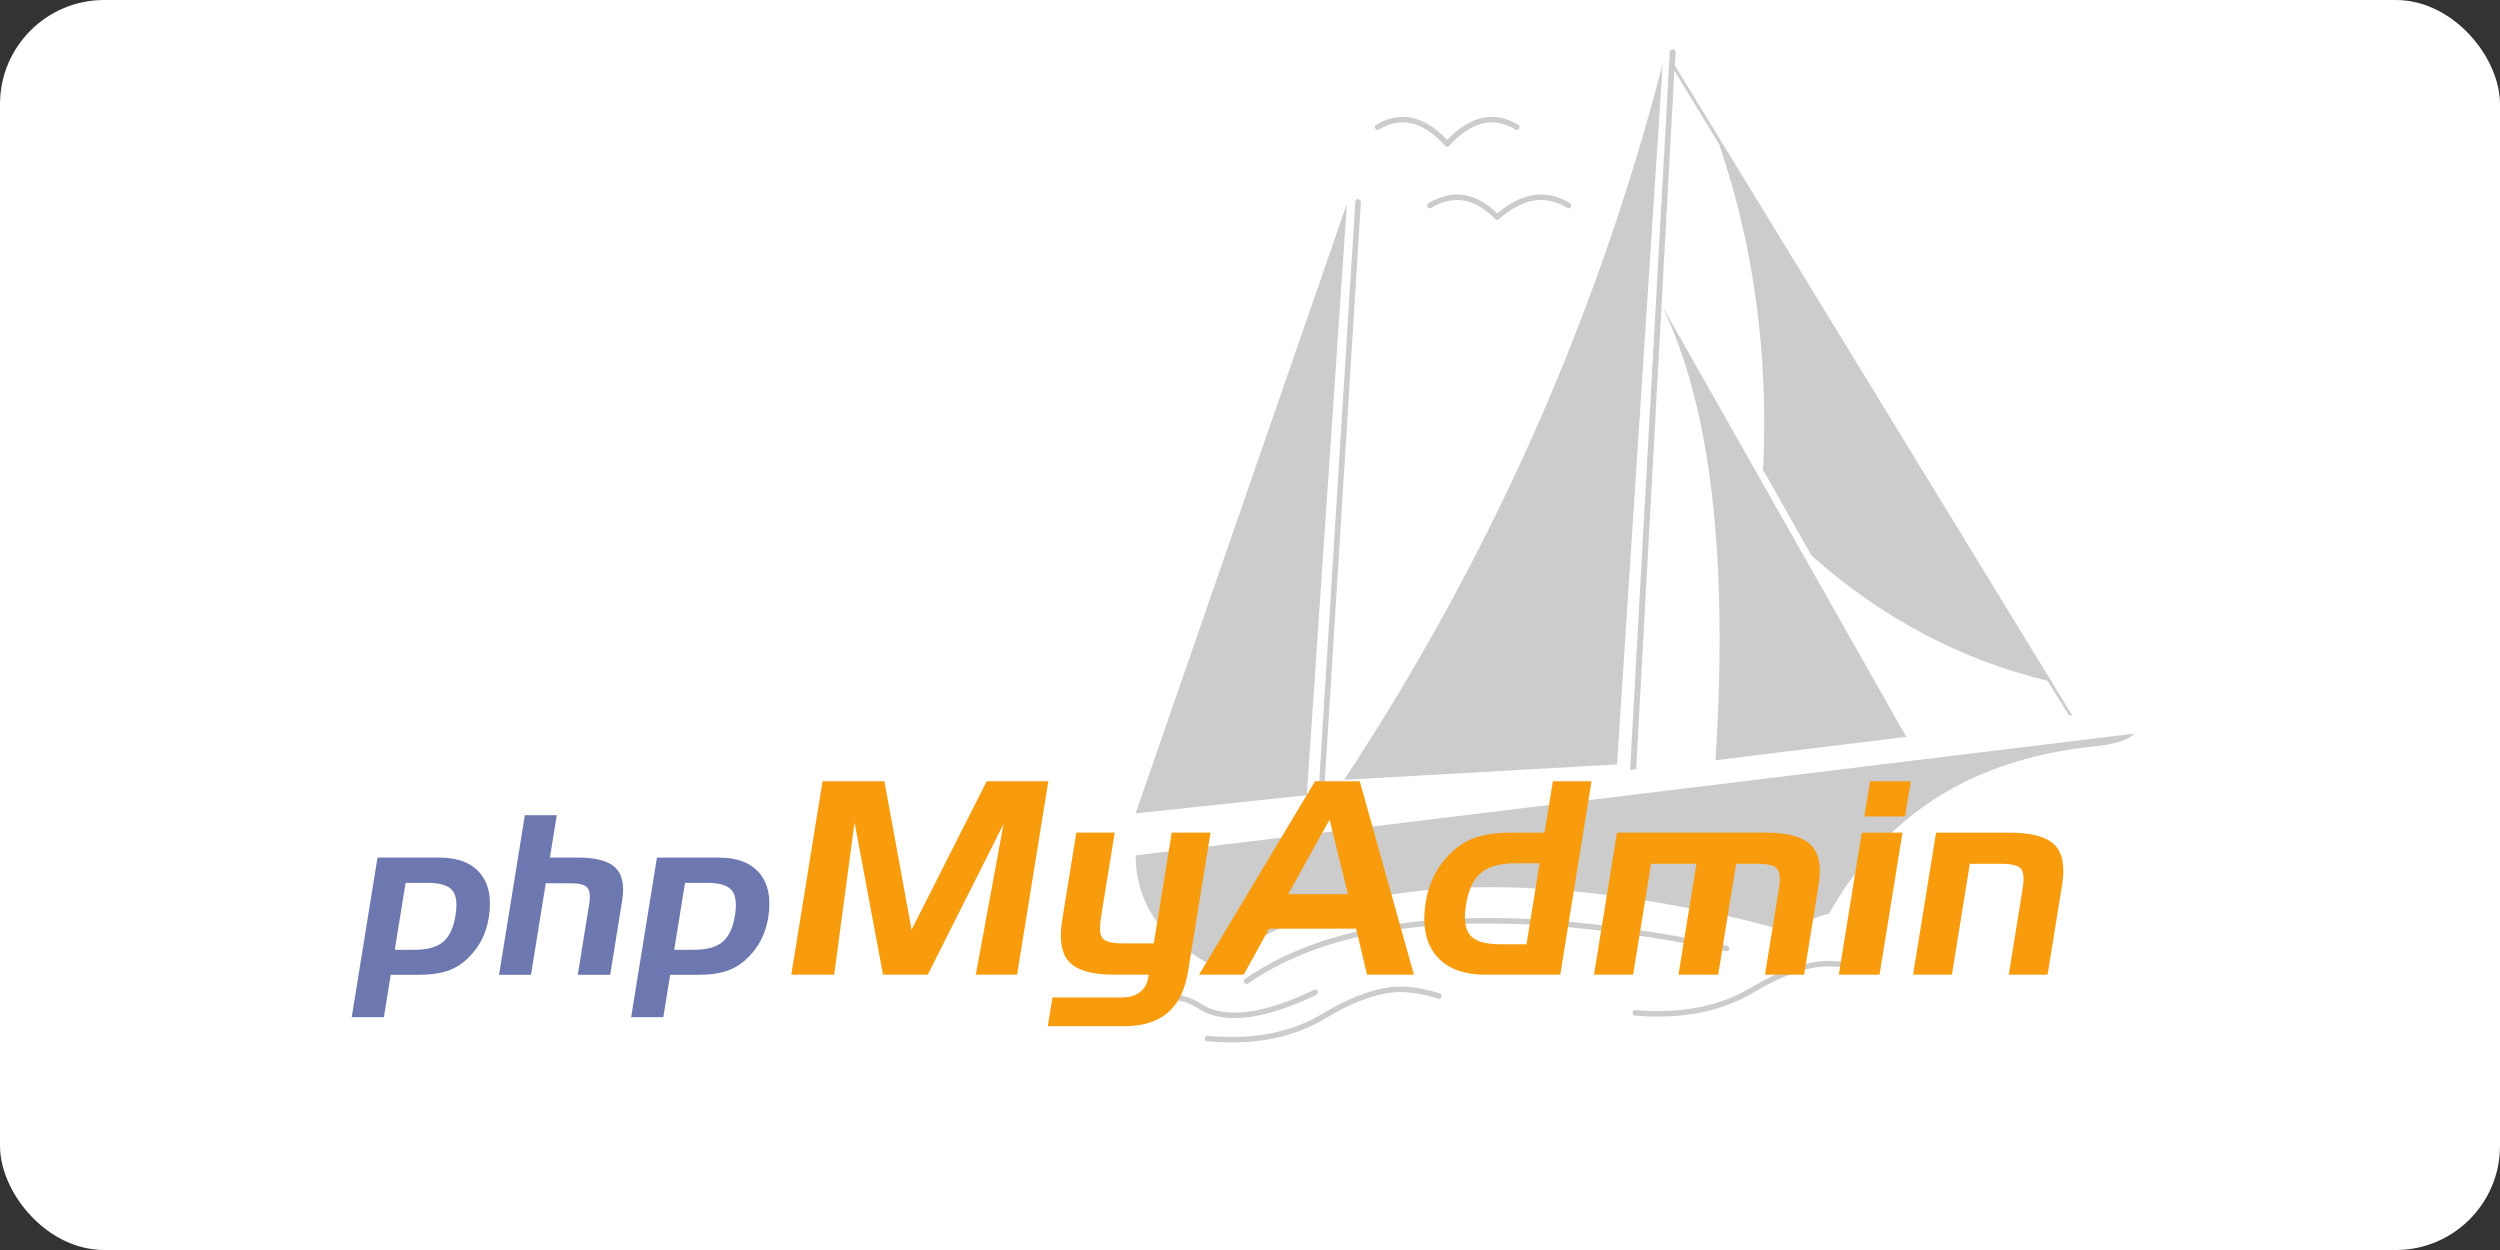
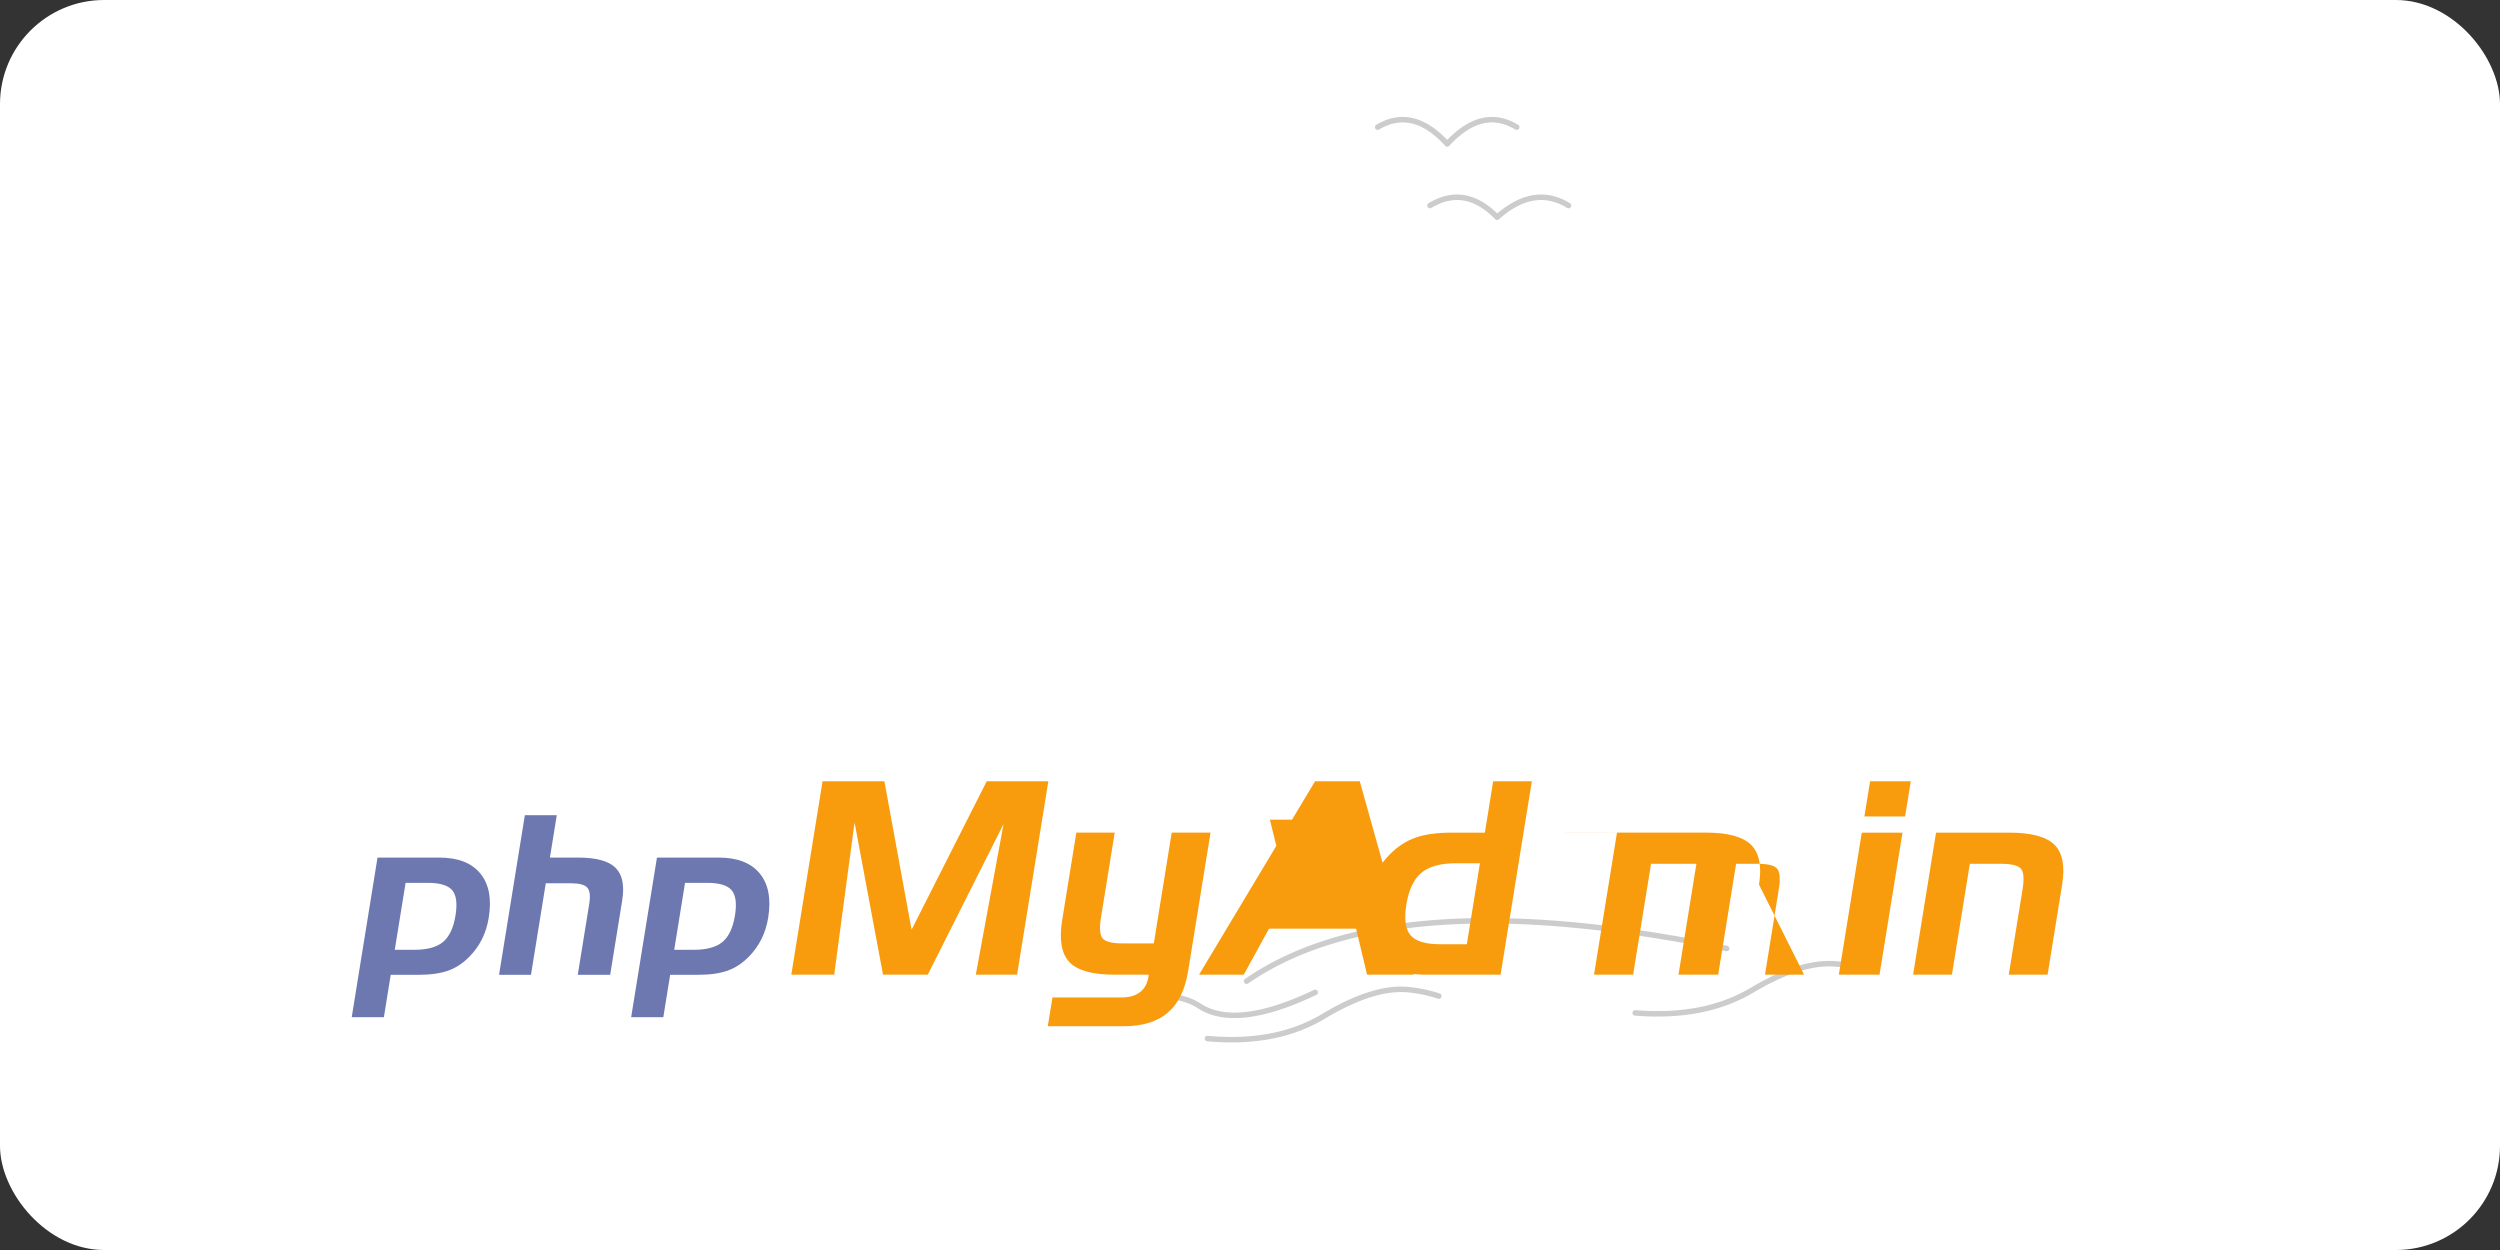
<svg xmlns="http://www.w3.org/2000/svg" width="120" height="60">
  <rect width="100%" height="100%" fill="#333333" stroke="none" />
  <rect width="120" height="60" rx="5" fill="white" />
  <g transform="matrix(.022 0 0 .022 16.872 2.359)">
-     <path d="M2889.4 6.348l-2.04-4.07c-1-1-2.03-2.04-4.06-2.04l-4.08 1.03c-2.03 2.03-3.05 3.05-3.05 5.08l-86.52 1566.347 13.24-2.035 83.46-1523.702 99.75 163.88h-1.02c75.32 221.88 106.87 458.02 94.66 708.4l6.1 9.16 98.73 175.06 6.1 6.1c151.66 133.336 321.63 222.907 509.94 268.707l45.8 74.3 6.1 2.03 1.02-2.03L2887.33 35.75l2.04-29.52m-30.5 552.8c106.87 218.84 145.54 549.63 117.05 992.392l416.3-50.894zm948.6 961.85c42.74-5.086 70.22-14.246 82.44-27.476L1710.74 1759.06c1.02 90.586 41.73 161.836 121.12 212.723 21.37 15.27 43.77 26.465 64.12 33.6 19.34-22.387 40.72-38.676 66.17-53.946h1c228-138.422 566.94-159.8 1014.78-65.136l5.1 1c48.86 10.18 97.7 22.4 143.52 36.645 13.22 2.035 24.42-2.035 33.58-10.18 16.3-12.215 36.65-21.375 64.13-27.476v-1.02c72.27-128.25 169.97-222.906 292.12-284.996 84.48-41.727 182.2-69.215 291.1-79.395m-1046.33 39.696L2860.9 31.798c-144.53 557.77-376.6 1078.9-695.18 1562.37l595.44-33.582M2200.32 329.008l-4.07-2.04-4.07 1.02-2.04 5.08-82.44 1323.188 12.2-1.02 82.45-1322.17-2.04-4.06m-116 1298.75l87.53-1290.608-461.08 1330.308 373.55-39.7" fill="#ccc" />
    <path d="M2102.6 2057.953c-115.02 54.96-198.48 64.12-251.4 30.54-52.93-35.625-134.36-27.485-244.28 24.422m765.4-46.822c-21.37-7.125-44.78-12.2-69.2-14.25-49.87-4.066-109.93 15.27-180.16 57.004-70.23 42.746-154.7 59.035-255.48 49.87m1132.86-196.444c-484.5-99.742-833.6-76.336-1047.35 71.25m1352.7-23.406a220.58 220.58 0 0 0-69.22-14.254c-49.87-4.067-109.92 15.27-180.15 57.004-70.23 41.726-154.7 58-255.48 49.87M2655.3 341.218c-49.88-30.54-101.78-22.4-155.73 25.44-46.82-47.83-95.67-55.98-146.57-25.44m189.3-171c-50.9-30.53-100.76-18.32-151.66 36.64-49.88-54.96-100.76-67.17-151.66-36.64" fill="none" stroke="#ccc" stroke-linecap="round" stroke-linejoin="round" stroke-width="12" />
    <path d="M56.77 1763.86h134.915c40.538 0 70.305 11.54 89.303 34.615 19 23.08 25.153 55.242 18.485 96.488-2.734 16.92-7.612 32.45-14.637 46.593s-16.3 27.067-27.846 38.757c-13.718 14.068-29.074 24.148-46.078 30.23s-38.75 9.123-65.23 9.123H85.588l-14.952 92.515H.472zm61.252 55.105L94.4 1965.068h42.675c28.287 0 49.252-5.774 62.9-17.338 13.638-11.565 22.634-30.807 26.988-57.735 4.197-25.968 1.757-44.294-7.3-54.994-9.063-10.688-26.92-16.036-53.578-16.036H118m260.232-147.62h69.635l-14.952 92.515h61.95c39 0 66.012 7.4 81.076 22.157 15.07 14.776 19.952 38.58 14.643 71.433l-26.22 162.217h-70.7l24.954-154.4c2.84-17.552 1.465-29.488-4.124-35.815-5.6-6.32-17.284-9.487-35.07-9.487h-55.58l-32.274 199.7h-69.647l56.298-348.322m288.217 92.517H801.35c40.547 0 70.305 11.54 89.303 34.615 18.995 23.08 25.154 55.242 18.5 96.488-2.734 16.92-7.616 32.45-14.633 46.593-7.033 14.144-16.322 27.067-27.85 38.757-13.722 14.068-29.077 24.148-46.08 30.23s-38.745 9.123-65.235 9.123H695.26l-14.952 92.515h-70.16zm61.26 55.105l-23.613 146.103h42.675c28.286 0 49.248-5.774 62.9-17.338s22.642-30.807 26.995-57.735c4.194-25.968 1.758-44.294-7.304-54.994-9.063-10.688-26.92-16.036-53.568-16.036h-48.075" fill="#6c78af" />
-     <path d="M1027.75 1597.324h134.947l59.28 323.87 163.973-323.87h134.433l-68.203 422.055h-90.096l60.562-328.745-165.335 328.745h-97.63l-62.092-332.2-44.47 332.2h-93.583l68.212-422.055m654.587 353.756h68.13l39.048-241.656h84.693l-48.747 301.634c-6.618 41.008-21.443 71.383-44.45 91.124-23 19.73-54.93 29.604-95.75 29.604h-166.08l10.15-62.788h151.5c16.257 0 29.365-3.8 39.322-11.4 9.944-7.604 16.1-18.6 18.427-33.034l.844-5.193h-74.965c-47.95 0-80.653-9.14-98.093-27.422-17.453-18.28-22.717-48.765-15.83-91.453l30.9-191.08h83.737l-29.87 184.764c-3.774 23.373-2.642 38.697 3.434 45.975 6.064 7.278 20.594 10.916 43.602 10.916m419.968-353.747h97.52l118.187 422.055H2215.74l-23.907-100.46h-189.955l-55.187 100.46h-97.532zm31.65 83.806l-90.18 162.444h130.218l-40.037-162.444m503.348 338.25h-162.696c-49.164 0-85.266-13.98-108.32-41.94-23.04-27.957-30.505-66.932-22.43-116.914 3.316-20.5 9.23-39.3 17.75-56.446s19.77-32.797 33.76-46.97c16.63-17.042 35.3-29.25 56.03-36.624s47.045-11.06 78.96-11.06h72.662l18.113-112.1h84.387zm-73.638-66.463l28.57-176.724h-51.222c-34.352 0-59.84 6.95-76.487 20.832-16.622 13.893-27.572 37.027-32.802 69.397-5.08 31.422-2.078 53.7 9.006 66.812s32.705 19.683 64.865 19.683h58.07m197.357-243.494h325.233c47.155 0 79.702 8.907 97.626 26.7 17.913 17.802 23.65 46.703 17.2 86.702L3169.3 2019.38h-85.33l30.043-185.926c3.7-22.795 2.56-37.83-3.384-45.115-5.966-7.278-20.018-10.92-42.18-10.92h-47.5l-39.107 241.962h-86.604l39.107-241.962h-98.978l-39.107 241.962h-85.33l50.102-309.956m628.62-35.225h-88.82l12.423-76.877h88.82zm-55.792 345.18h-88.822l50.1-309.956h88.82l-50.1 309.956m123.352-309.957h159.352c48.16 0 81.135 8.763 98.9 26.27 17.778 17.516 23.394 46.56 16.836 87.132l-31.76 196.555h-84.705l30.152-186.5c3.742-23.182 2.45-38.22-3.873-45.1-6.325-6.9-20.7-10.35-43.087-10.35h-68.117l-39.107 241.962h-84.693l50.1-309.956" fill="#f89c0e" />
+     <path d="M1027.75 1597.324h134.947l59.28 323.87 163.973-323.87h134.433l-68.203 422.055h-90.096l60.562-328.745-165.335 328.745h-97.63l-62.092-332.2-44.47 332.2h-93.583l68.212-422.055m654.587 353.756h68.13l39.048-241.656h84.693l-48.747 301.634c-6.618 41.008-21.443 71.383-44.45 91.124-23 19.73-54.93 29.604-95.75 29.604h-166.08l10.15-62.788h151.5c16.257 0 29.365-3.8 39.322-11.4 9.944-7.604 16.1-18.6 18.427-33.034l.844-5.193h-74.965c-47.95 0-80.653-9.14-98.093-27.422-17.453-18.28-22.717-48.765-15.83-91.453l30.9-191.08h83.737l-29.87 184.764c-3.774 23.373-2.642 38.697 3.434 45.975 6.064 7.278 20.594 10.916 43.602 10.916m419.968-353.747h97.52l118.187 422.055H2215.74l-23.907-100.46h-189.955l-55.187 100.46h-97.532zm31.65 83.806l-90.18 162.444l-40.037-162.444m503.348 338.25h-162.696c-49.164 0-85.266-13.98-108.32-41.94-23.04-27.957-30.505-66.932-22.43-116.914 3.316-20.5 9.23-39.3 17.75-56.446s19.77-32.797 33.76-46.97c16.63-17.042 35.3-29.25 56.03-36.624s47.045-11.06 78.96-11.06h72.662l18.113-112.1h84.387zm-73.638-66.463l28.57-176.724h-51.222c-34.352 0-59.84 6.95-76.487 20.832-16.622 13.893-27.572 37.027-32.802 69.397-5.08 31.422-2.078 53.7 9.006 66.812s32.705 19.683 64.865 19.683h58.07m197.357-243.494h325.233c47.155 0 79.702 8.907 97.626 26.7 17.913 17.802 23.65 46.703 17.2 86.702L3169.3 2019.38h-85.33l30.043-185.926c3.7-22.795 2.56-37.83-3.384-45.115-5.966-7.278-20.018-10.92-42.18-10.92h-47.5l-39.107 241.962h-86.604l39.107-241.962h-98.978l-39.107 241.962h-85.33l50.102-309.956m628.62-35.225h-88.82l12.423-76.877h88.82zm-55.792 345.18h-88.822l50.1-309.956h88.82l-50.1 309.956m123.352-309.957h159.352c48.16 0 81.135 8.763 98.9 26.27 17.778 17.516 23.394 46.56 16.836 87.132l-31.76 196.555h-84.705l30.152-186.5c3.742-23.182 2.45-38.22-3.873-45.1-6.325-6.9-20.7-10.35-43.087-10.35h-68.117l-39.107 241.962h-84.693l50.1-309.956" fill="#f89c0e" />
  </g>
</svg>